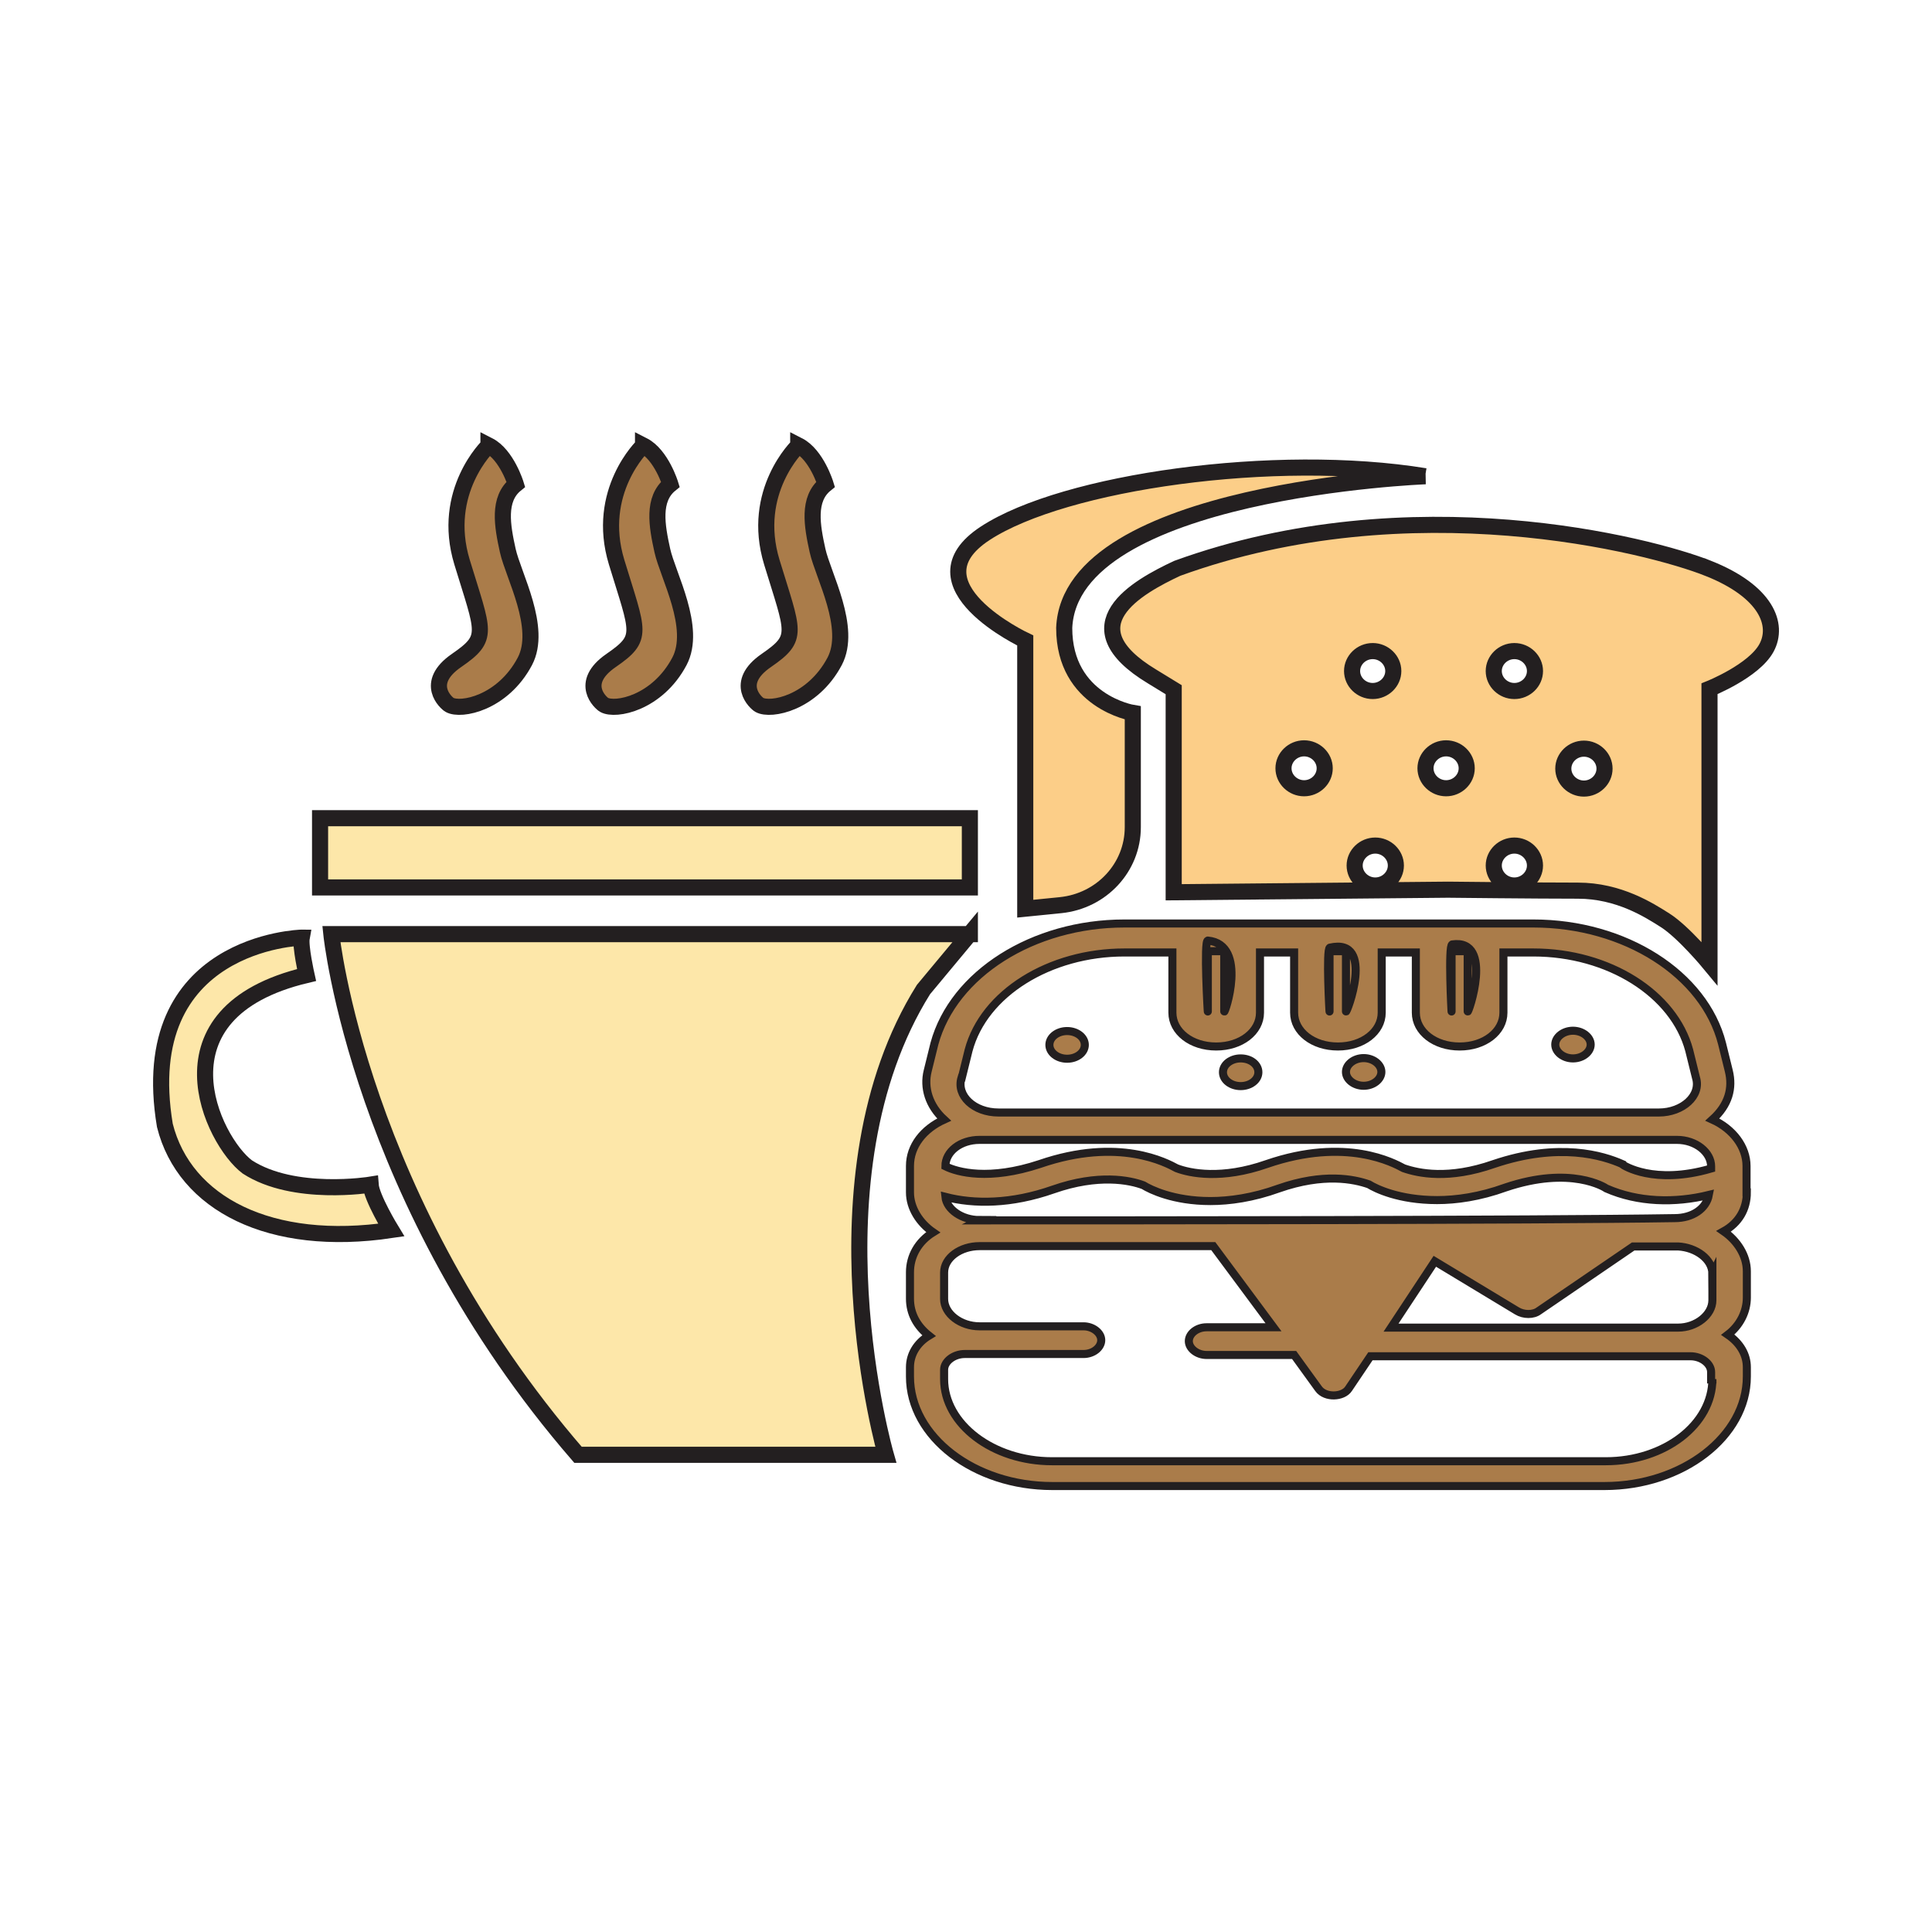
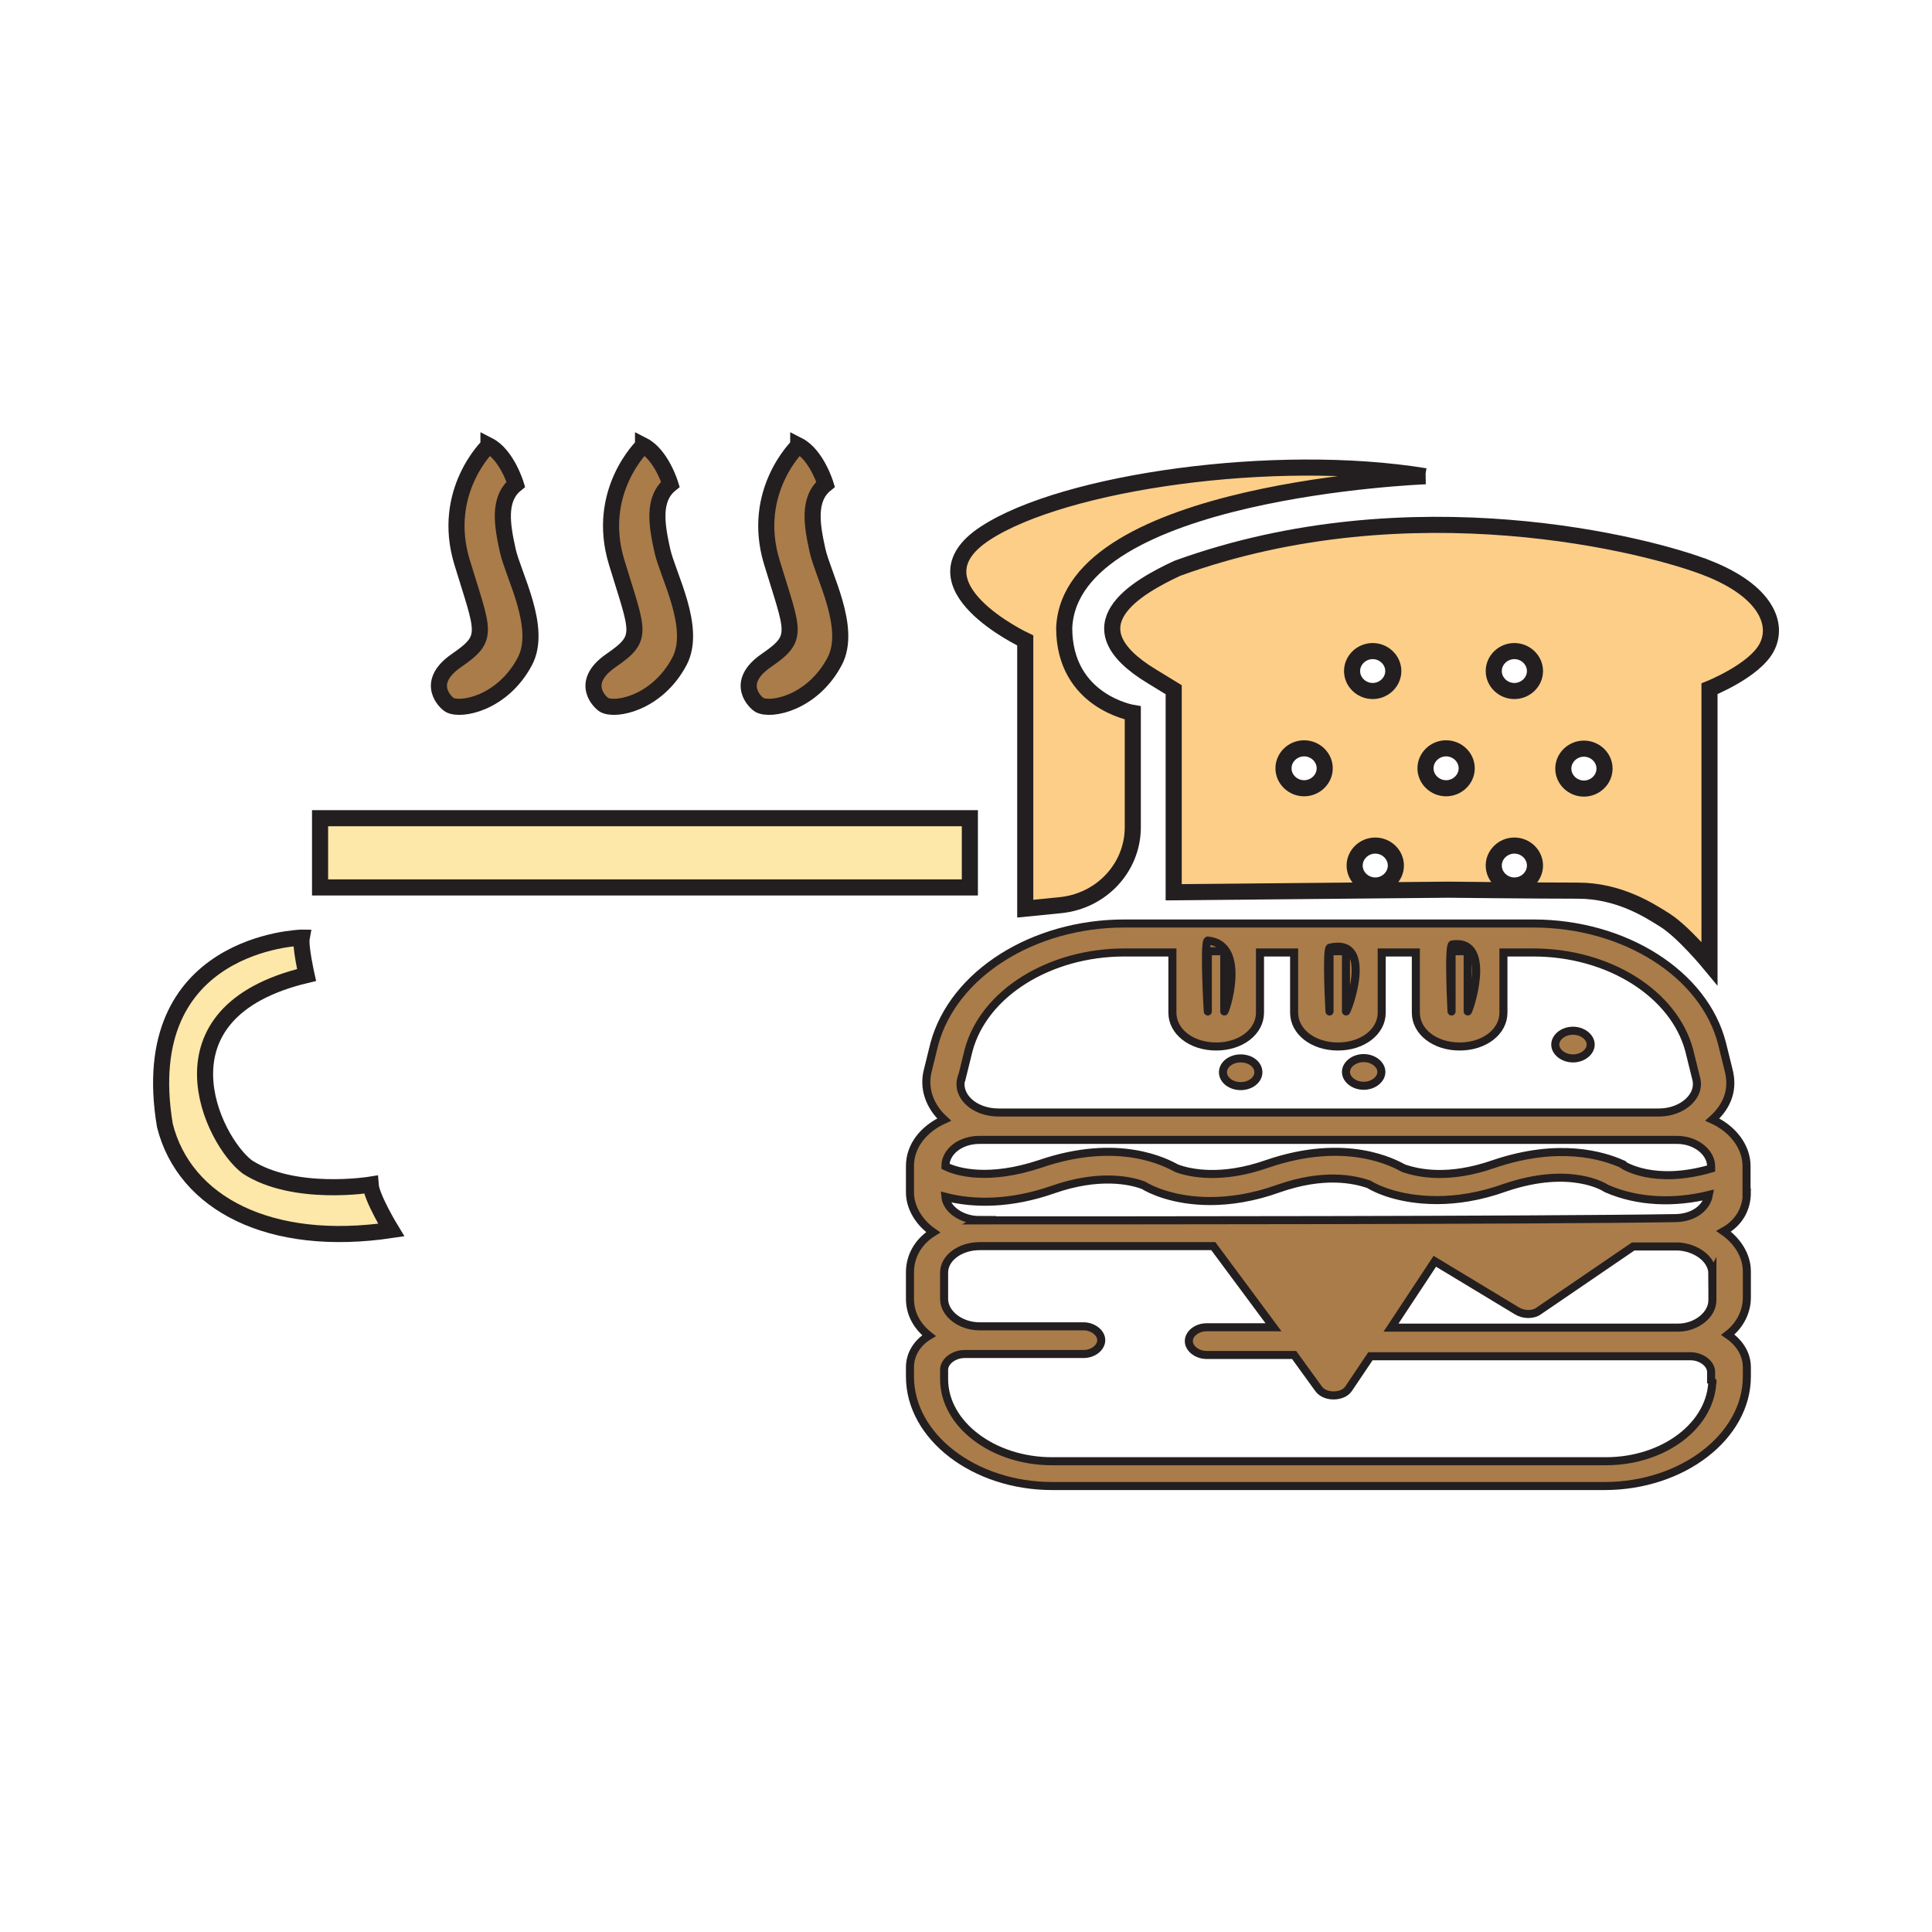
<svg xmlns="http://www.w3.org/2000/svg" id="Layer_1" viewBox="0 0 60 60">
  <defs>
    <style>.cls-1{stroke-width:.25px;}.cls-1,.cls-2,.cls-3,.cls-4{stroke:#231f20;stroke-miterlimit:10;}.cls-1,.cls-4{fill:#aa7c4a;}.cls-2{fill:#fde7a9;}.cls-2,.cls-3,.cls-4{stroke-width:.5px;}.cls-3{fill:#fcce88;}.cls-5{fill:none;}</style>
  </defs>
-   <rect class="cls-5" width="60" height="60" />
  <path class="cls-3" d="m44.27,14.79s-11.04.42-11.22,4.71c0,2.29,2.13,2.64,2.13,2.64v3.55c0,1.25-.97,2.29-2.24,2.42l-1.1.11v-8.33s-3.69-1.73-1.24-3.33,9-2.53,13.66-1.77Z" />
  <rect class="cls-2" x="9.94" y="25.41" width="20.18" height="2.15" />
-   <path class="cls-2" d="m30.12,29.01H10.29s.85,8.3,7.66,16.17h9.56s-2.48-8.62,1.17-14.45l1.44-1.73Z" />
  <path class="cls-2" d="m9.36,29.12s-5.19.13-4.24,5.83c.61,2.43,3.27,3.81,7.03,3.25,0,0-.61-1-.64-1.41,0,0-2.38.39-3.83-.55-1.07-.8-3.04-4.8,1.84-5.96,0,0-.2-.89-.15-1.16Z" />
  <path class="cls-4" d="m24.79,13.84s-1.49,1.42-.82,3.62.86,2.34-.17,3.05-.31,1.33-.22,1.38c.35.2,1.65-.05,2.34-1.35.55-1.04-.36-2.67-.53-3.44s-.32-1.6.25-2.06c0,0-.28-.92-.85-1.21Z" />
  <path class="cls-4" d="m19.97,13.84s-1.49,1.42-.82,3.62.86,2.34-.17,3.05-.31,1.33-.22,1.38c.35.2,1.65-.05,2.34-1.35.55-1.04-.36-2.67-.53-3.44s-.32-1.6.25-2.06c0,0-.28-.92-.85-1.21Z" />
  <path class="cls-4" d="m15.17,13.84s-1.49,1.42-.82,3.62.86,2.34-.17,3.05-.31,1.33-.22,1.38c.35.2,1.65-.05,2.34-1.35.55-1.04-.36-2.67-.53-3.44s-.32-1.6.25-2.06c0,0-.28-.92-.85-1.21Z" />
  <path class="cls-1" d="m54.24,37.03c0-.07,0-.88,0-.82,0-.59-.42-1.15-1.06-1.44.51-.46.64-.98.51-1.51l-.21-.85c-.55-2.16-3.02-3.73-5.86-3.73h-12.7c-2.84,0-5.31,1.57-5.9,3.73l-.21.85c-.13.52.04,1.08.51,1.51-.64.29-1.06.82-1.06,1.44v.82c0,.49.3.95.72,1.24-.47.29-.72.75-.72,1.24v.82c0,.46.21.85.59,1.15-.38.23-.59.59-.59.98v.29c0,1.87,2,3.4,4.42,3.4h17.15c2.42,0,4.42-1.54,4.42-3.4v-.29c0-.39-.21-.75-.59-1.01.38-.29.59-.72.59-1.15v-.82c0-.49-.3-.95-.72-1.24.47-.26.72-.69.72-1.21Zm-3.86-.88h0c-.59-.26-1.95-.69-3.99,0-1.4.49-2.34.29-2.8.13-.3-.16-1.78-.98-4.25-.13-1.4.49-2.38.29-2.8.13-.3-.16-1.78-.98-4.25-.13-1.57.52-2.55.26-2.93.07h0c0-.46.47-.82,1.06-.82h21.66c.59,0,1.06.39,1.06.82v.07c-1.78.52-2.72-.1-2.76-.13h0Zm-4.8-6.61v1.87c0,.13.84-2.27-.48-2.08-.13.02-.02,2.18-.02,2.08v-1.87h.51Zm-3.78,0v1.87c0,.13.94-2.31-.5-1.98-.12.03-.01,2.08-.01,1.98v-1.87h.51Zm-3.78,0v1.87c0,.13.76-2.08-.51-2.2-.13-.01,0,2.3,0,2.2v-1.87h.51Zm-8.15,3.93l.21-.85c.47-1.77,2.51-3.04,4.84-3.04h1.49v1.87c0,.59.59,1.05,1.36,1.05s1.36-.46,1.36-1.05v-1.87h1.06v1.87c0,.59.59,1.05,1.36,1.05s1.36-.46,1.36-1.05v-1.87h1.06v1.87c0,.59.59,1.05,1.36,1.05s1.36-.46,1.36-1.05v-1.87h.93c2.34,0,4.37,1.28,4.84,3.04l.21.85c.17.56-.42,1.08-1.15,1.08h-20.51c-.76,0-1.32-.52-1.15-1.08Zm23.31,9.36c0,1.41-1.49,2.55-3.31,2.55h-17.2c-1.83,0-3.35-1.15-3.35-2.55v-.29c0-.26.3-.49.64-.49h3.69c.3,0,.55-.2.55-.43s-.26-.43-.55-.43h-3.23c-.59,0-1.1-.39-1.1-.85v-.82c0-.46.51-.82,1.1-.82h7.26l1.87,2.52h-2.08c-.3,0-.55.2-.55.43s.26.43.55.43h2.72l.76,1.05c.21.29.76.26.93,0l.68-1.01h9.94c.34,0,.64.23.64.49v.23h.04Zm0-3.27v.82c0,.46-.51.85-1.06.85h-8.92l1.36-2.06,2.55,1.54c.21.13.51.13.68,0l2.93-2h1.4c.55.03,1.06.39,1.06.85Zm-22.76-1.67c-.55,0-1.02-.33-1.06-.72.89.23,2.04.23,3.35-.23,1.4-.49,2.38-.29,2.8-.13.21.13.93.49,2.08.49.59,0,1.32-.1,2.12-.39,1.4-.49,2.34-.29,2.8-.13.21.13.93.49,2.12.49.59,0,1.32-.1,2.12-.39,2.04-.69,3.1,0,3.14.03h0c.98.43,2.12.46,3.18.2-.08.43-.51.72-1.06.72-4.33.07-17.32.07-21.61.07Z" />
-   <path class="cls-1" d="m33.14,32.02c.3,0,.55.19.55.43s-.25.43-.55.43-.55-.19-.55-.43.25-.43.55-.43Z" />
  <path class="cls-1" d="m48.85,32.87c.3,0,.55-.2.55-.43s-.25-.43-.55-.43-.55.2-.55.43.25.43.55.43Z" />
  <path class="cls-1" d="m42.35,33.72c.3,0,.55-.2.55-.43s-.25-.43-.55-.43-.55.2-.55.43.25.43.55.43Z" />
  <path class="cls-1" d="m38.53,32.87c.31,0,.55.19.55.43s-.25.43-.55.43-.55-.19-.55-.43.25-.43.55-.43Z" />
  <path class="cls-3" d="m53.05,17.65c-1.81-.72-9.22-2.64-16.49,0-1.24.58-3.4,1.78-.78,3.36l.67.41v6.29l8.52-.08s2.75.03,4.03.03,2.22.61,2.71.92c.57.36,1.38,1.34,1.38,1.34v-8.53s1.38-.55,1.77-1.27c.39-.72,0-1.75-1.81-2.47Zm-12.55,6.83c-.35,0-.64-.28-.64-.62s.29-.62.64-.62.64.28.64.62-.29.62-.64.62Zm2.13-4.26c.35,0,.64.28.64.62s-.29.62-.64.62-.64-.28-.64-.62.29-.62.64-.62Zm.08,7.28c-.35,0-.64-.28-.64-.62s.29-.62.64-.62.64.28.64.62-.29.62-.64.62Zm2.2-3.02c-.35,0-.64-.28-.64-.62s.29-.62.64-.62.64.28.64.62-.29.62-.64.62Zm2.12,3.02c-.35,0-.64-.28-.64-.62s.29-.62.64-.62.64.28.64.62-.29.62-.64.62Zm0-6.04c-.35,0-.64-.28-.64-.62s.29-.62.64-.62.64.28.64.62-.29.62-.64.62Zm2.16,3.03c-.35,0-.64-.28-.64-.62s.29-.62.64-.62.64.28.64.62-.29.62-.64.62Z" />
</svg>